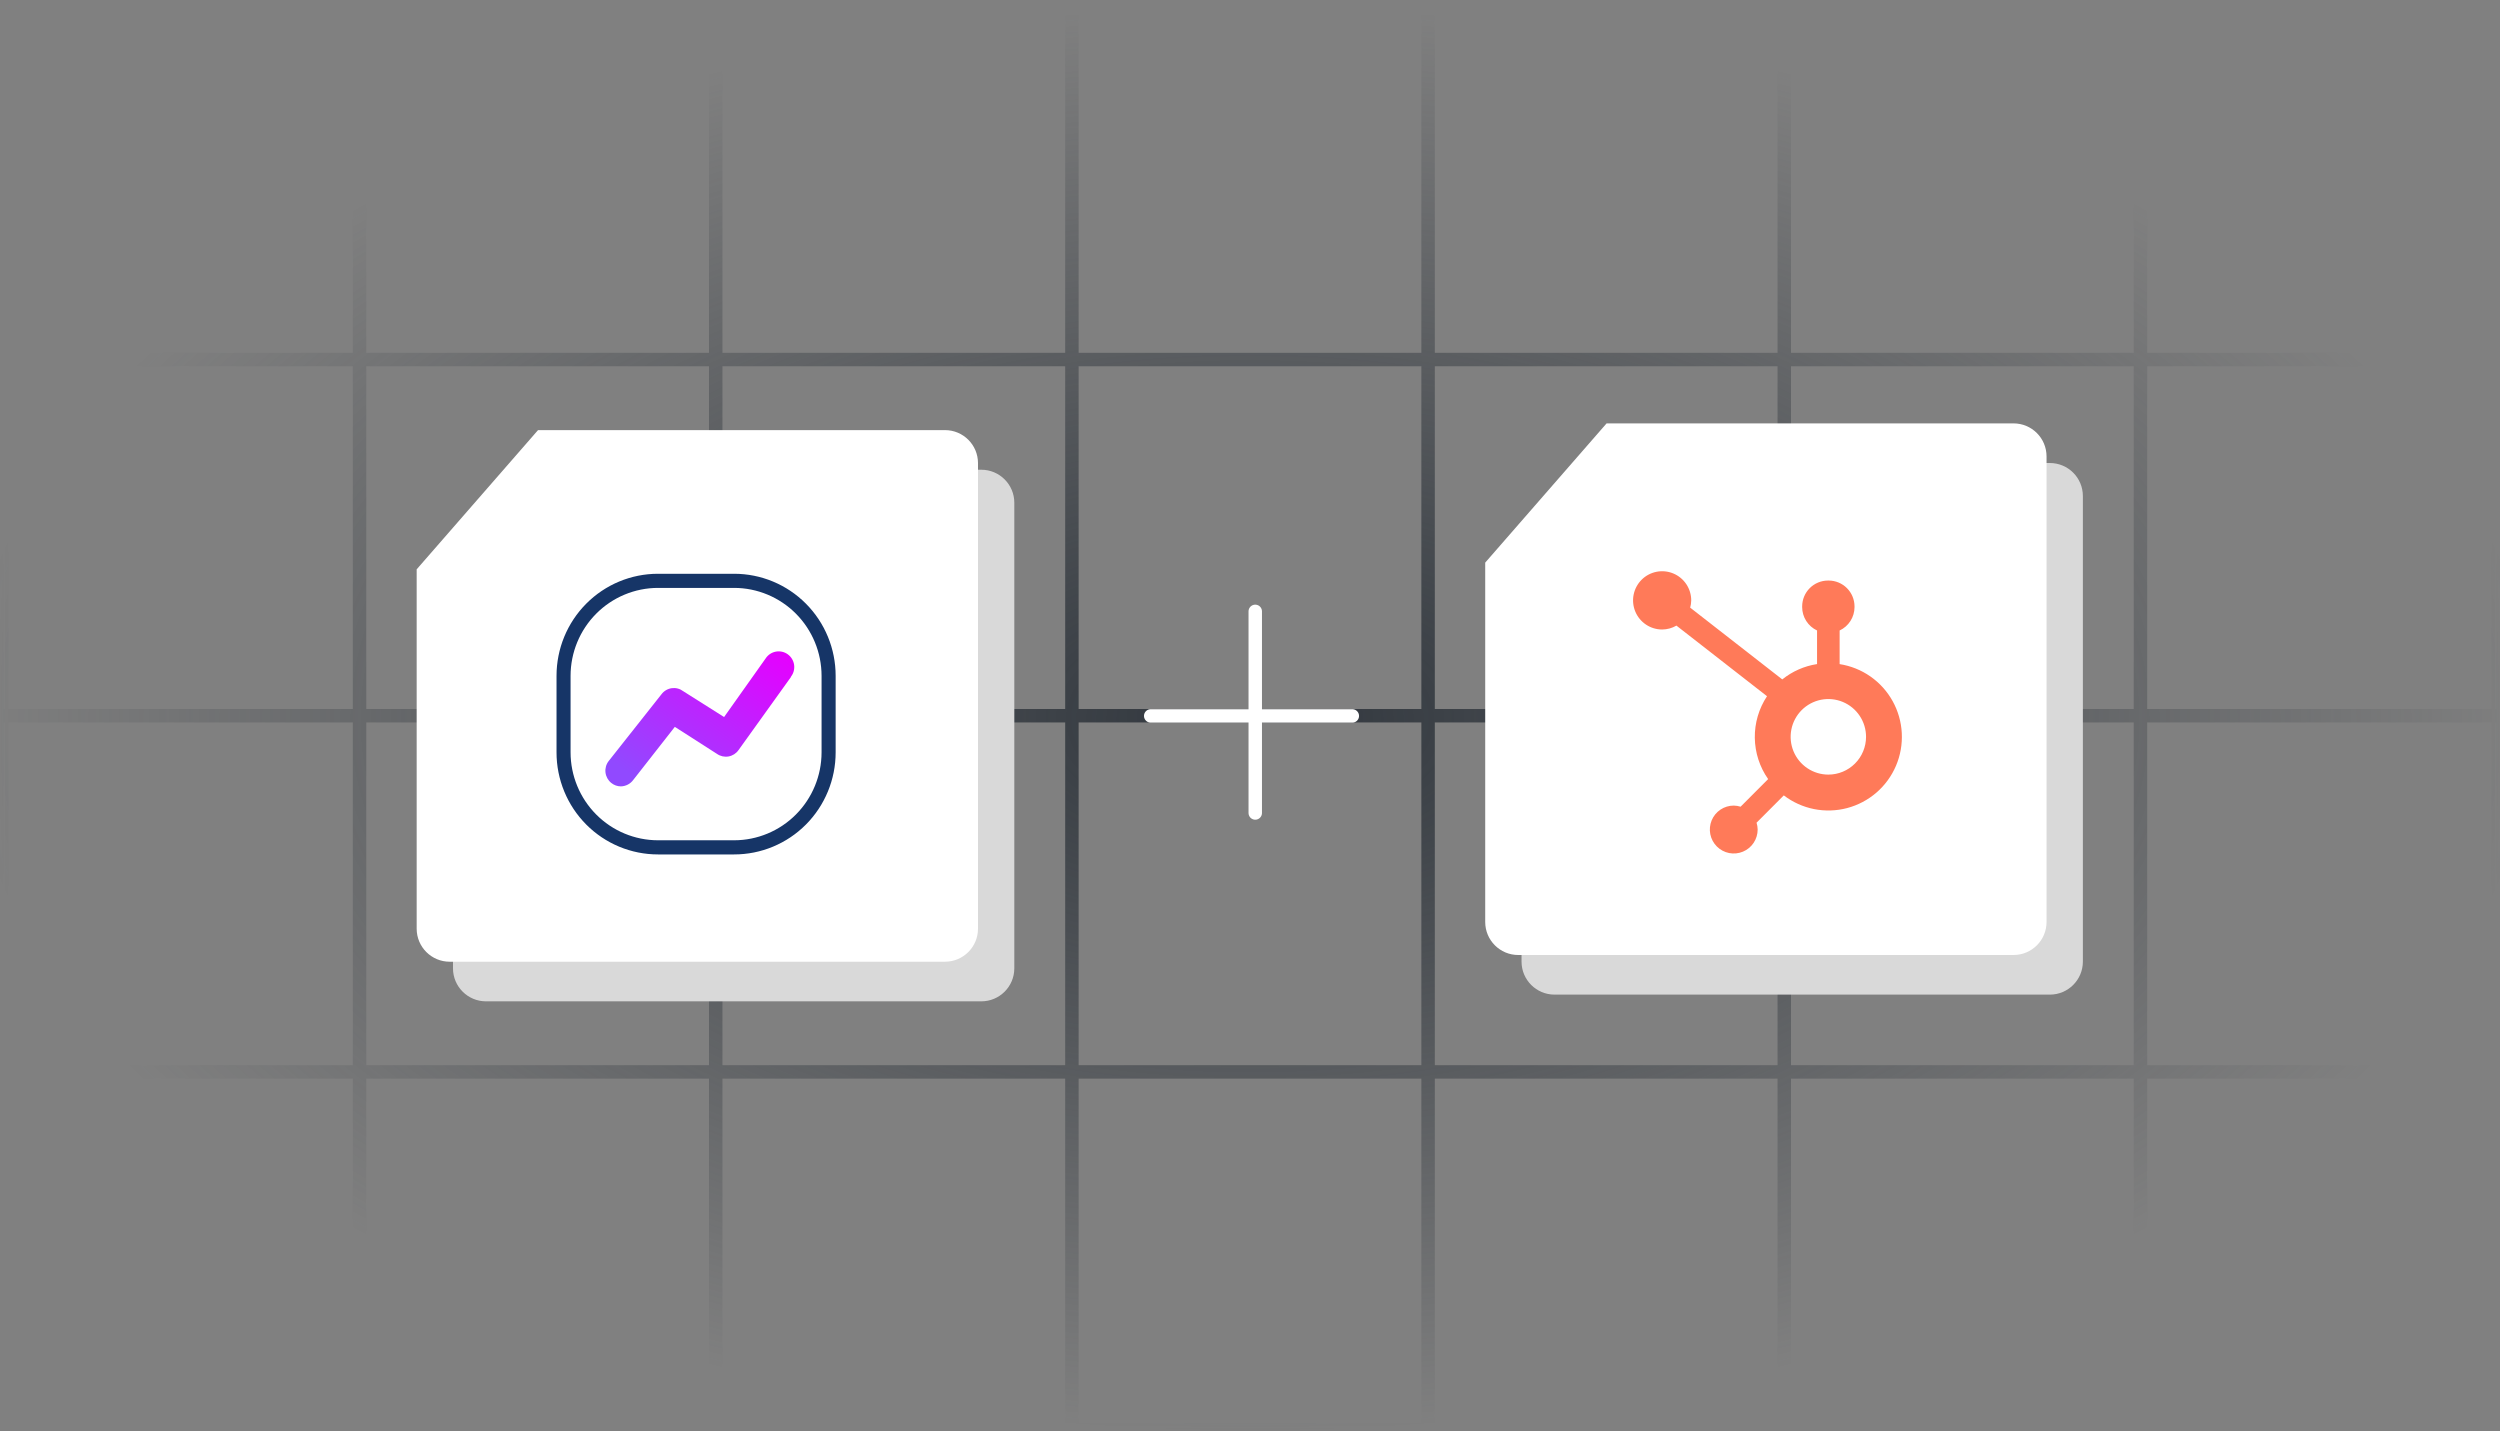
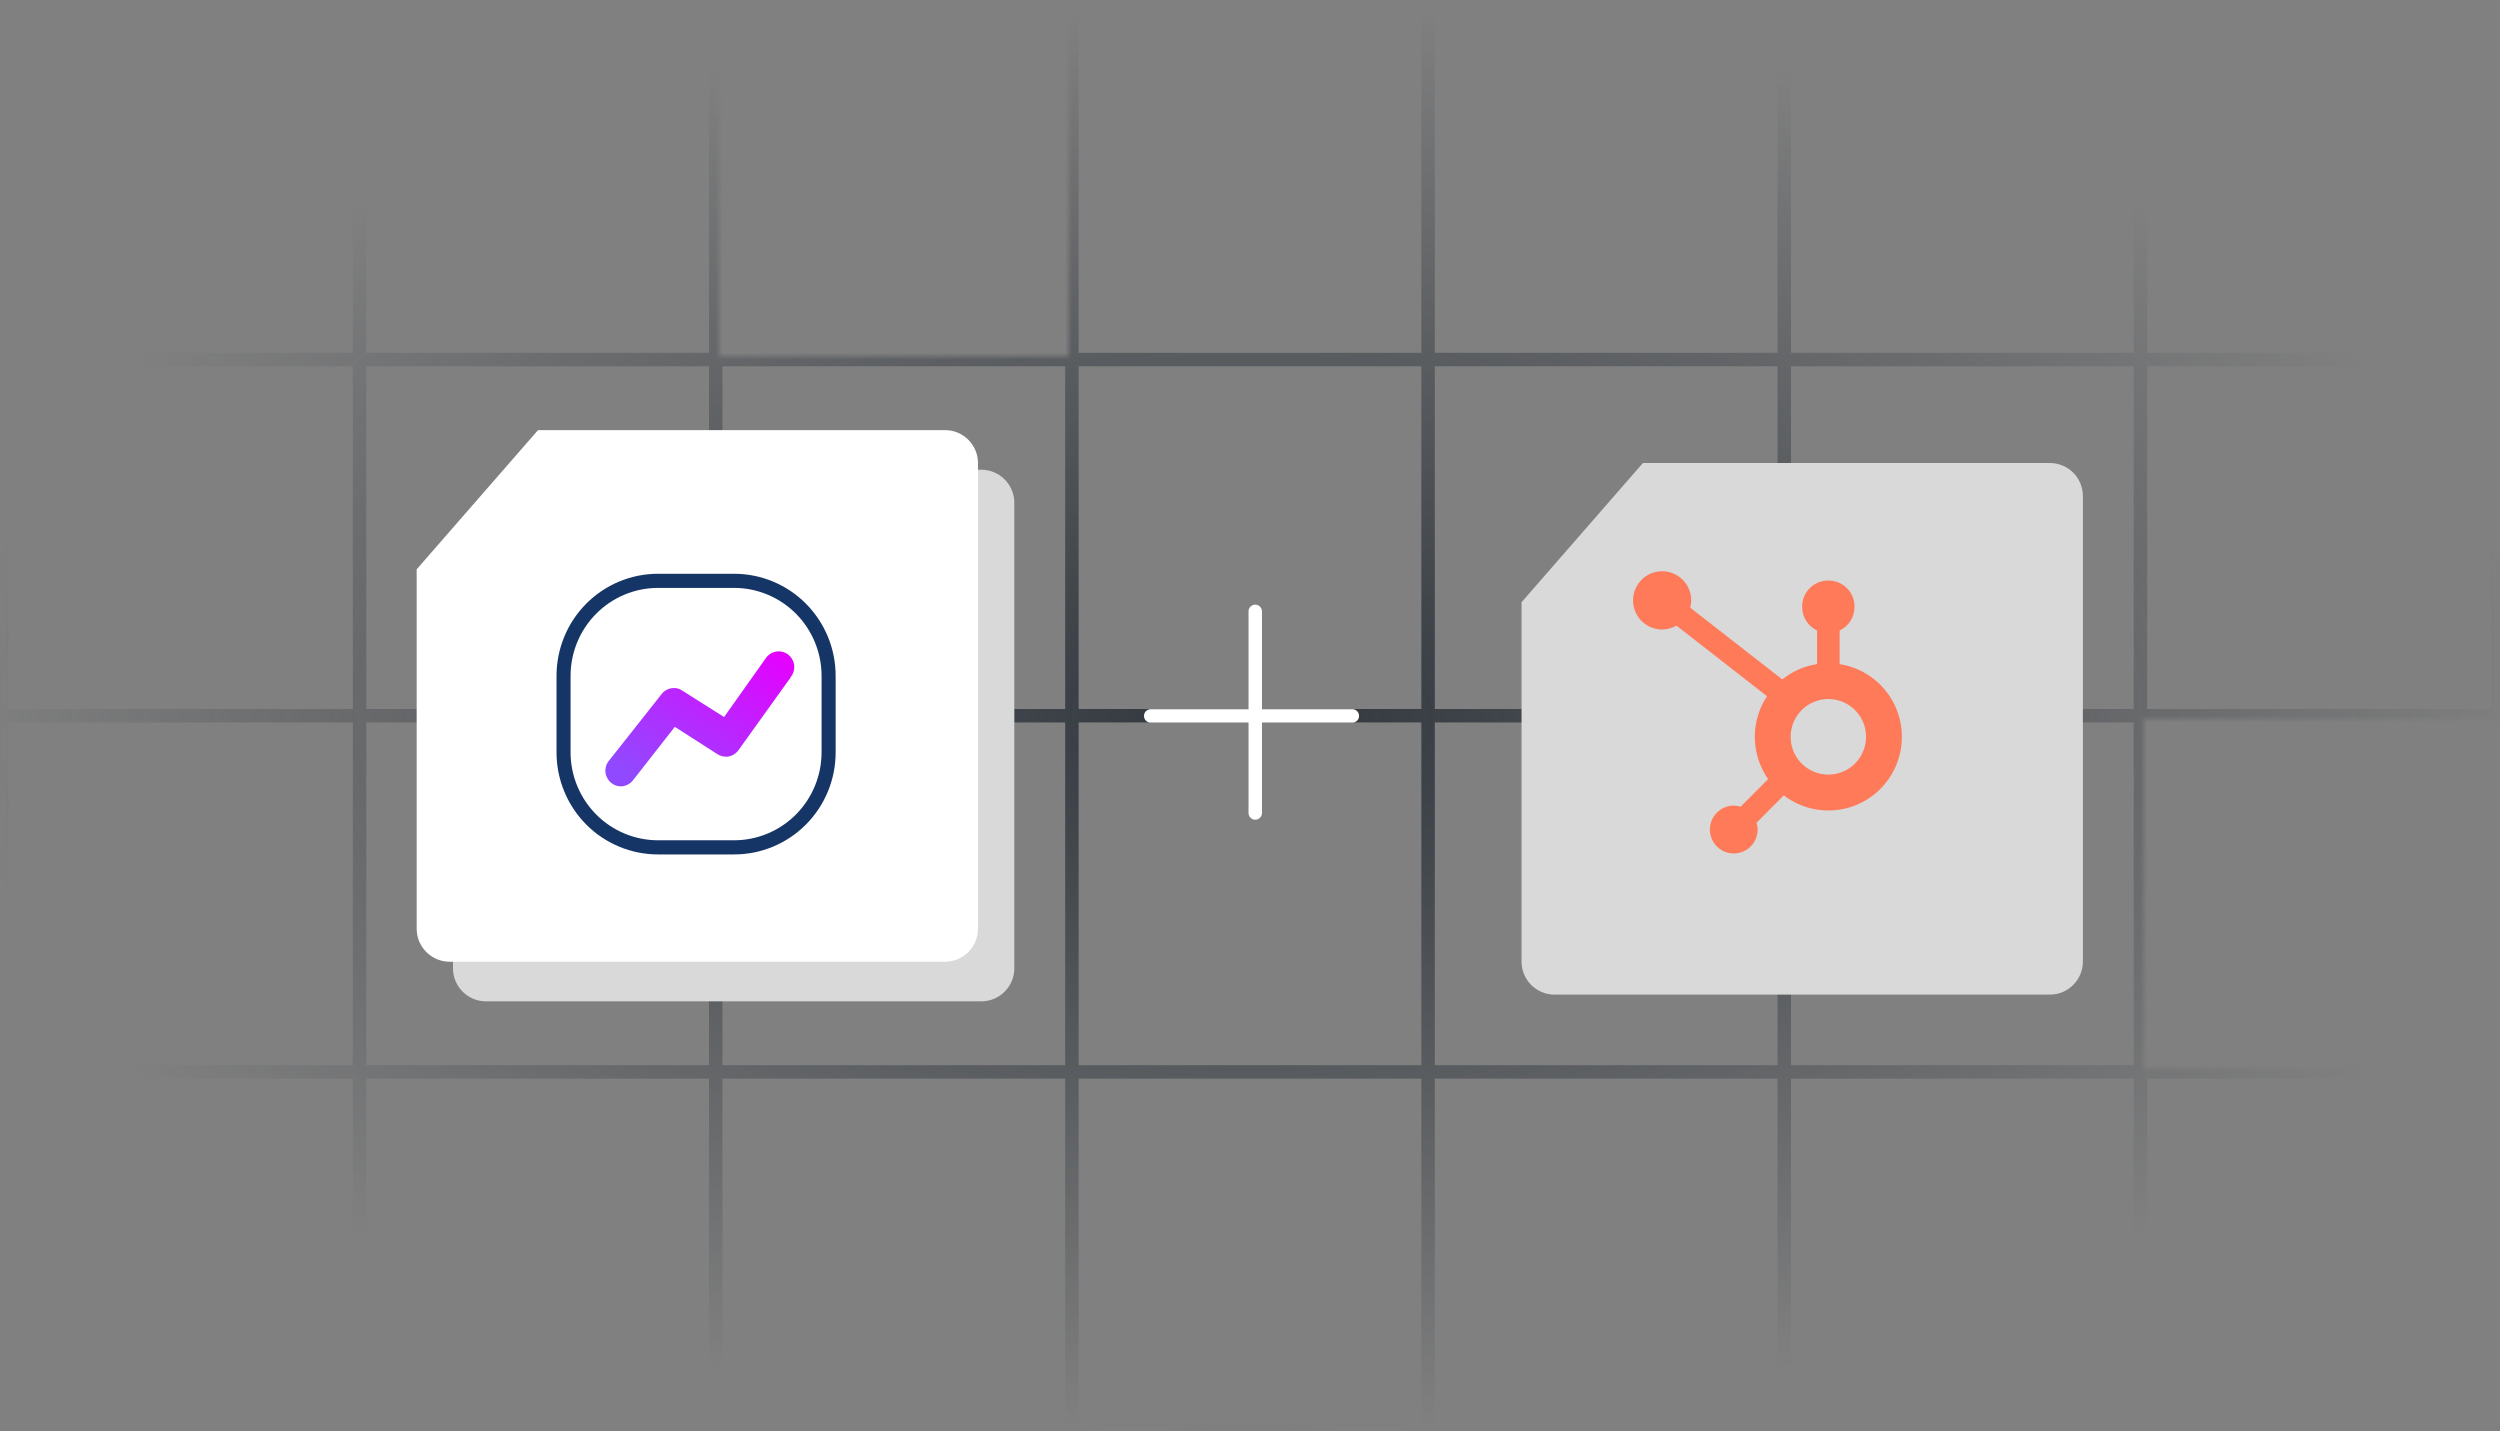
<svg xmlns="http://www.w3.org/2000/svg" width="372" height="213" viewBox="0 0 372 213" fill="none">
  <rect x="0" y="0" width="372" height="213" fill="#808080" stroke="none" />
  <mask id="path-1-inside-1_4053_780" fill="white">
    <path d="M0 0H54V54H0V0Z" />
    <path d="M53 0H107V54H53V0Z" />
-     <path d="M106 0H160V54H106V0Z" />
+     <path d="M106 0H160V54V0Z" />
    <path d="M159 0H213V54H159V0Z" />
    <path d="M212 0H266V54H212V0Z" />
    <path d="M265 0H319V54H265V0Z" />
    <path d="M318 0H372V54H318V0Z" />
    <path d="M0 53H54V107H0V53Z" />
    <path d="M0 106H54V160H0V106Z" />
    <path d="M0 159H54V213H0V159Z" />
    <path d="M53 53H107V107H53V53Z" />
    <path d="M53 106H107V160H53V106Z" />
    <path d="M53 159H107V213H53V159Z" />
    <path d="M106 53H160V107H106V53Z" />
    <path d="M106 106H160V160H106V106Z" />
    <path d="M106 159H160V213H106V159Z" />
    <path d="M159 53H213V107H159V53Z" />
    <path d="M159 106H213V160H159V106Z" />
    <path d="M159 159H213V213H159V159Z" />
    <path d="M212 53H266V107H212V53Z" />
    <path d="M212 106H266V160H212V106Z" />
    <path d="M212 159H266V213H212V159Z" />
    <path d="M265 53H319V107H265V53Z" />
    <path d="M265 106H319V160H265V106Z" />
    <path d="M265 159H319V213H265V159Z" />
    <path d="M318 53H372V107H318V53Z" />
-     <path d="M318 106H372V160H318V106Z" />
    <path d="M318 159H372V213H318V159Z" />
  </mask>
  <path d="M0.75 0V54H1.25V0H0.75ZM371.25 54V0H370.75V54H371.25ZM0.75 53V107H1.25V53H0.75ZM0.75 106V160H1.25V106H0.75ZM0.75 159V213H1.25V159H0.75ZM0 212.25H54V211.75H0V212.25ZM53 212.25H107V211.75H53V212.25ZM106 212.25H160V211.75H106V212.25ZM159 212.25H213V211.75H159V212.25ZM212 212.25H266V211.75H212V212.25ZM265 212.25H319V211.75H265V212.25ZM318 212.25H372V211.75H318V212.25ZM371.25 107V53H370.75V107H371.25ZM371.25 160V106H370.75V160H371.25ZM371.25 213V159H370.75V213H371.25ZM0 0V-0.5H-0.5V0H0ZM54 0H54.5V-0.5H54V0ZM54 54V54.5H54.5V54H54ZM0 54H-0.5V54.5H0V54ZM53 0V-0.5H52.5V0H53ZM107 0H107.5V-0.5H107V0ZM107 54V54.5H107.5V54H107ZM53 54H52.5V54.5H53V54ZM106 0V-0.5H105.5V0H106ZM160 0H160.5V-0.5H160V0ZM160 54V54.5H160.5V54H160ZM106 54H105.5V54.5H106V54ZM159 0V-0.5H158.5V0H159ZM213 0H213.5V-0.5H213V0ZM213 54V54.5H213.5V54H213ZM159 54H158.5V54.5H159V54ZM212 0V-0.5H211.5V0H212ZM266 0H266.5V-0.5H266V0ZM266 54V54.5H266.5V54H266ZM212 54H211.5V54.5H212V54ZM265 0V-0.5H264.5V0H265ZM319 0H319.5V-0.5H319V0ZM319 54V54.5H319.5V54H319ZM265 54H264.5V54.5H265V54ZM318 0V-0.5H317.5V0H318ZM372 0H372.5V-0.5H372V0ZM372 54V54.5H372.5V54H372ZM318 54H317.5V54.5H318V54ZM0 53V52.5H-0.5V53H0ZM54 53H54.5V52.5H54V53ZM54 107V107.5H54.5V107H54ZM0 107H-0.5V107.5H0V107ZM0 106V105.5H-0.5V106H0ZM54 106H54.5V105.5H54V106ZM54 160V160.5H54.5V160H54ZM0 160H-0.5V160.5H0V160ZM0 159V158.5H-0.5V159H0ZM54 159H54.5V158.5H54V159ZM54 213V213.5H54.5V213H54ZM0 213H-0.5V213.5H0V213ZM53 53V52.5H52.5V53H53ZM107 53H107.5V52.5H107V53ZM107 107V107.5H107.5V107H107ZM53 107H52.5V107.5H53V107ZM53 106V105.5H52.5V106H53ZM107 106H107.5V105.5H107V106ZM107 160V160.5H107.5V160H107ZM53 160H52.5V160.5H53V160ZM53 159V158.5H52.5V159H53ZM107 159H107.5V158.5H107V159ZM107 213V213.5H107.5V213H107ZM53 213H52.5V213.5H53V213ZM106 53V52.5H105.5V53H106ZM160 53H160.5V52.5H160V53ZM160 107V107.5H160.5V107H160ZM106 107H105.5V107.5H106V107ZM106 106V105.5H105.5V106H106ZM160 106H160.5V105.5H160V106ZM160 160V160.5H160.5V160H160ZM106 160H105.5V160.5H106V160ZM106 159V158.5H105.5V159H106ZM160 159H160.5V158.5H160V159ZM160 213V213.5H160.5V213H160ZM106 213H105.5V213.5H106V213ZM159 53V52.5H158.5V53H159ZM213 53H213.5V52.5H213V53ZM213 107V107.5H213.5V107H213ZM159 107H158.5V107.5H159V107ZM159 106V105.5H158.5V106H159ZM213 106H213.5V105.5H213V106ZM213 160V160.5H213.5V160H213ZM159 160H158.5V160.5H159V160ZM159 159V158.5H158.5V159H159ZM213 159H213.5V158.5H213V159ZM213 213V213.5H213.5V213H213ZM159 213H158.5V213.5H159V213ZM212 53V52.5H211.5V53H212ZM266 53H266.5V52.5H266V53ZM266 107V107.5H266.5V107H266ZM212 107H211.5V107.5H212V107ZM212 106V105.5H211.5V106H212ZM266 106H266.5V105.5H266V106ZM266 160V160.5H266.5V160H266ZM212 160H211.5V160.5H212V160ZM212 159V158.5H211.5V159H212ZM266 159H266.5V158.5H266V159ZM266 213V213.5H266.5V213H266ZM212 213H211.5V213.5H212V213ZM265 53V52.5H264.5V53H265ZM319 53H319.5V52.5H319V53ZM319 107V107.5H319.5V107H319ZM265 107H264.5V107.5H265V107ZM265 106V105.5H264.5V106H265ZM319 106H319.5V105.5H319V106ZM319 160V160.5H319.5V160H319ZM265 160H264.5V160.5H265V160ZM265 159V158.5H264.5V159H265ZM319 159H319.5V158.5H319V159ZM319 213V213.5H319.5V213H319ZM265 213H264.5V213.5H265V213ZM318 53V52.5H317.5V53H318ZM372 53H372.5V52.5H372V53ZM372 107V107.5H372.5V107H372ZM318 107H317.5V107.5H318V107ZM318 106V105.5H317.5V106H318ZM372 106H372.5V105.5H372V106ZM372 160V160.5H372.5V160H372ZM318 160H317.5V160.5H318V160ZM318 159V158.5H317.5V159H318ZM372 159H372.5V158.5H372V159ZM372 213V213.5H372.5V213H372ZM318 213H317.5V213.5H318V213ZM0 0.5H54V-0.5H0V0.5ZM53.5 0V54H54.5V0H53.5ZM54 53.5H0V54.5H54V53.5ZM0.5 54V0H-0.5V54H0.5ZM53 0.5H107V-0.5H53V0.5ZM106.5 0V54H107.5V0H106.5ZM107 53.5H53V54.5H107V53.5ZM53.5 54V0H52.5V54H53.5ZM106 0.5H160V-0.5H106V0.5ZM159.5 0V54H160.5V0H159.5ZM160 53.5H106V54.5H160V53.5ZM106.5 54V0H105.5V54H106.5ZM159 0.5H213V-0.5H159V0.5ZM212.5 0V54H213.5V0H212.5ZM213 53.5H159V54.5H213V53.5ZM159.5 54V0H158.5V54H159.5ZM212 0.5H266V-0.5H212V0.5ZM265.5 0V54H266.5V0H265.5ZM266 53.5H212V54.5H266V53.5ZM212.5 54V0H211.5V54H212.5ZM265 0.5H319V-0.5H265V0.5ZM318.5 0V54H319.5V0H318.5ZM319 53.5H265V54.5H319V53.5ZM265.5 54V0H264.5V54H265.5ZM318 0.5H372V-0.5H318V0.5ZM371.5 0V54H372.5V0H371.5ZM372 53.5H318V54.5H372V53.5ZM318.5 54V0H317.5V54H318.5ZM0 53.5H54V52.5H0V53.5ZM53.5 53V107H54.5V53H53.5ZM54 106.5H0V107.5H54V106.5ZM0.5 107V53H-0.5V107H0.5ZM0 106.5H54V105.5H0V106.5ZM53.5 106V160H54.5V106H53.5ZM54 159.5H0V160.5H54V159.5ZM0.5 160V106H-0.5V160H0.5ZM0 159.5H54V158.5H0V159.5ZM53.5 159V213H54.5V159H53.5ZM54 212.5H0V213.5H54V212.5ZM0.5 213V159H-0.5V213H0.5ZM53 53.5H107V52.5H53V53.5ZM106.5 53V107H107.5V53H106.5ZM107 106.5H53V107.5H107V106.5ZM53.5 107V53H52.5V107H53.5ZM53 106.5H107V105.5H53V106.5ZM106.5 106V160H107.5V106H106.5ZM107 159.5H53V160.5H107V159.5ZM53.5 160V106H52.5V160H53.5ZM53 159.5H107V158.5H53V159.5ZM106.5 159V213H107.5V159H106.5ZM107 212.5H53V213.5H107V212.5ZM53.5 213V159H52.5V213H53.5ZM106 53.5H160V52.5H106V53.5ZM159.5 53V107H160.5V53H159.5ZM160 106.5H106V107.5H160V106.5ZM106.5 107V53H105.5V107H106.5ZM106 106.5H160V105.5H106V106.5ZM159.5 106V160H160.5V106H159.5ZM160 159.5H106V160.5H160V159.5ZM106.5 160V106H105.5V160H106.5ZM106 159.5H160V158.5H106V159.5ZM159.5 159V213H160.5V159H159.5ZM160 212.5H106V213.5H160V212.5ZM106.5 213V159H105.5V213H106.5ZM159 53.5H213V52.5H159V53.5ZM212.5 53V107H213.5V53H212.5ZM213 106.5H159V107.5H213V106.5ZM159.5 107V53H158.5V107H159.5ZM159 106.5H213V105.5H159V106.5ZM212.5 106V160H213.5V106H212.5ZM213 159.5H159V160.5H213V159.5ZM159.5 160V106H158.5V160H159.5ZM159 159.5H213V158.5H159V159.5ZM212.5 159V213H213.5V159H212.5ZM213 212.5H159V213.5H213V212.5ZM159.5 213V159H158.5V213H159.5ZM212 53.5H266V52.5H212V53.5ZM265.5 53V107H266.5V53H265.5ZM266 106.5H212V107.5H266V106.5ZM212.5 107V53H211.5V107H212.5ZM212 106.5H266V105.5H212V106.5ZM265.5 106V160H266.5V106H265.5ZM266 159.5H212V160.5H266V159.5ZM212.5 160V106H211.5V160H212.5ZM212 159.5H266V158.5H212V159.5ZM265.5 159V213H266.5V159H265.5ZM266 212.5H212V213.5H266V212.5ZM212.5 213V159H211.5V213H212.5ZM265 53.5H319V52.5H265V53.5ZM318.5 53V107H319.5V53H318.5ZM319 106.5H265V107.5H319V106.5ZM265.5 107V53H264.5V107H265.5ZM265 106.5H319V105.5H265V106.5ZM318.5 106V160H319.5V106H318.5ZM319 159.5H265V160.5H319V159.5ZM265.5 160V106H264.5V160H265.5ZM265 159.5H319V158.5H265V159.5ZM318.5 159V213H319.5V159H318.5ZM319 212.5H265V213.5H319V212.5ZM265.5 213V159H264.5V213H265.5ZM318 53.5H372V52.5H318V53.5ZM371.5 53V107H372.5V53H371.5ZM372 106.5H318V107.5H372V106.5ZM318.5 107V53H317.5V107H318.5ZM318 106.5H372V105.5H318V106.5ZM371.5 106V160H372.5V106H371.5ZM372 159.5H318V160.5H372V159.5ZM318.5 160V106H317.5V160H318.5ZM318 159.5H372V158.5H318V159.5ZM371.5 159V213H372.5V159H371.5ZM372 212.5H318V213.5H372V212.5ZM318.5 213V159H317.5V213H318.5Z" fill="url(#paint0_radial_4053_780)" mask="url(#path-1-inside-1_4053_780)" />
  <path d="M235.435 79.255L244.465 68.896H305.018C307.731 68.896 309.931 71.096 309.931 73.809V143.087C309.931 145.8 307.731 148 305.018 148H231.319C228.605 148 226.405 145.8 226.405 143.087V89.614L235.435 79.255Z" fill="#D9D9D9" />
-   <path d="M230.03 73.359L239.06 63H299.613C302.326 63 304.526 65.2 304.526 67.913V137.191C304.526 139.904 302.326 142.104 299.613 142.104H225.913C223.2 142.104 221 139.904 221 137.191V83.718L230.03 73.359Z" fill="white" />
  <path d="M76.434 80.255L85.464 69.896H146.017C148.73 69.896 150.93 72.096 150.93 74.809V144.087C150.93 146.8 148.73 149 146.017 149H72.318C69.604 149 67.404 146.8 67.404 144.087V90.614L76.434 80.255Z" fill="#D9D9D9" />
  <path d="M71.03 74.359L80.06 64H140.613C143.326 64 145.526 66.2 145.526 68.913V138.191C145.526 140.904 143.326 143.104 140.613 143.104H66.913C64.2 143.104 62 140.904 62 138.191V84.718L71.03 74.359Z" fill="white" />
  <path d="M113.924 97.979L107.744 106.694L101.656 102.846C101.415 102.663 101.14 102.529 100.847 102.453C100.554 102.377 100.25 102.36 99.95 102.402C99.651 102.444 99.363 102.545 99.102 102.7C98.842 102.854 98.614 103.058 98.432 103.301L90.583 113.227C90.201 113.711 90.026 114.328 90.096 114.942C90.166 115.556 90.476 116.117 90.957 116.501C91.363 116.833 91.871 117.014 92.394 117.013C92.753 117.004 93.106 116.912 93.424 116.745C93.743 116.578 94.019 116.34 94.233 116.049L100.414 108.157C100.414 108.157 106.577 112.098 106.689 112.179C107.189 112.53 107.806 112.668 108.407 112.562C109.007 112.456 109.541 112.115 109.891 111.614L117.694 100.739V100.693C117.887 100.445 118.027 100.161 118.108 99.857C118.188 99.553 118.207 99.237 118.163 98.925C118.119 98.614 118.012 98.316 117.85 98.047C117.688 97.778 117.474 97.545 117.22 97.361C116.966 97.178 116.678 97.048 116.373 96.979C116.068 96.911 115.753 96.904 115.445 96.962C115.138 97.019 114.845 97.137 114.585 97.311C114.324 97.484 114.101 97.709 113.929 97.972" fill="url(#paint1_linear_4053_780)" />
  <path d="M109.239 87.48C112.688 87.484 115.995 88.864 118.434 91.316C120.873 93.769 122.245 97.094 122.249 100.562V111.952C122.245 115.42 120.873 118.745 118.434 121.198C115.995 123.651 112.688 125.03 109.239 125.034H97.912C94.463 125.031 91.155 123.651 88.716 121.198C86.277 118.746 84.905 115.42 84.901 111.952V100.562C84.905 97.094 86.277 93.768 88.716 91.316C91.155 88.863 94.463 87.484 97.912 87.48H109.239ZM109.239 85.377H97.912C93.907 85.377 90.066 86.977 87.234 89.825C84.402 92.673 82.811 96.535 82.811 100.562V111.952C82.81 113.946 83.2 115.921 83.959 117.764C84.718 119.607 85.83 121.281 87.232 122.692C88.635 124.102 90.3 125.221 92.132 125.984C93.965 126.747 95.929 127.14 97.912 127.14H109.238C111.222 127.141 113.186 126.749 115.019 125.985C116.852 125.222 118.518 124.104 119.921 122.693C121.324 121.283 122.436 119.608 123.195 117.765C123.954 115.922 124.345 113.947 124.344 111.952V100.562C124.344 98.568 123.953 96.593 123.194 94.751C122.435 92.908 121.323 91.234 119.92 89.824C118.517 88.414 116.852 87.295 115.019 86.532C113.187 85.769 111.223 85.377 109.239 85.377Z" fill="#163567" />
  <path d="M186.781 90.972L186.781 120.972" stroke="white" stroke-width="2" stroke-linecap="round" />
  <path d="M171.225 106.528L201.225 106.528" stroke="white" stroke-width="2" stroke-linecap="round" />
  <path d="M273.737 98.817V93.816C274.397 93.507 274.955 93.017 275.347 92.403C275.739 91.789 275.949 91.076 275.953 90.347V90.231C275.95 89.212 275.544 88.236 274.825 87.515C274.106 86.795 273.132 86.388 272.115 86.386H272C270.983 86.388 270.008 86.795 269.289 87.515C268.57 88.236 268.165 89.212 268.162 90.231V90.346C268.165 91.075 268.375 91.788 268.767 92.402C269.16 93.016 269.718 93.506 270.377 93.815V98.815C268.482 99.106 266.697 99.893 265.203 101.096L251.5 90.417C251.597 90.065 251.649 89.701 251.654 89.335C251.654 88.478 251.4 87.64 250.925 86.928C250.45 86.215 249.775 85.659 248.985 85.331C248.194 85.002 247.325 84.916 246.486 85.083C245.647 85.249 244.876 85.662 244.27 86.267C243.665 86.873 243.252 87.644 243.084 88.485C242.916 89.325 243.001 90.197 243.327 90.989C243.653 91.781 244.207 92.459 244.917 92.936C245.628 93.414 246.464 93.669 247.319 93.671C248.068 93.667 248.804 93.467 249.452 93.09L262.932 103.597C261.718 105.431 261.085 107.589 261.115 109.789C261.145 111.989 261.836 114.129 263.099 115.929L259 120.037C258.671 119.932 258.328 119.876 257.983 119.871C257.279 119.871 256.591 120.08 256.006 120.472C255.421 120.863 254.965 121.42 254.696 122.071C254.427 122.723 254.356 123.439 254.493 124.131C254.631 124.822 254.97 125.457 255.467 125.956C255.965 126.454 256.599 126.794 257.289 126.932C257.979 127.069 258.694 126.998 259.344 126.729C259.994 126.459 260.55 126.002 260.941 125.416C261.332 124.83 261.54 124.14 261.54 123.435C261.535 123.09 261.48 122.747 261.375 122.418L265.43 118.354C266.754 119.367 268.292 120.063 269.925 120.39C271.558 120.717 273.245 120.665 274.855 120.24C276.466 119.814 277.958 119.025 279.218 117.934C280.478 116.842 281.472 115.477 282.125 113.941C282.778 112.406 283.072 110.742 282.985 109.075C282.898 107.409 282.432 105.784 281.623 104.325C280.814 102.867 279.683 101.612 278.317 100.658C276.95 99.704 275.384 99.076 273.738 98.82L273.737 98.817ZM272.058 115.261C270.948 115.261 269.863 114.931 268.941 114.313C268.018 113.696 267.299 112.818 266.874 111.791C266.45 110.764 266.339 109.633 266.555 108.543C266.771 107.452 267.306 106.451 268.09 105.665C268.875 104.879 269.875 104.343 270.963 104.126C272.051 103.909 273.179 104.021 274.205 104.446C275.23 104.872 276.106 105.592 276.722 106.517C277.339 107.441 277.668 108.528 277.668 109.64C277.668 111.13 277.077 112.56 276.024 113.614C274.972 114.668 273.545 115.261 272.058 115.261Z" fill="#FF7A59" />
  <defs>
    <radialGradient id="paint0_radial_4053_780" cx="0" cy="0" r="1" gradientUnits="userSpaceOnUse" gradientTransform="translate(186 107) rotate(90) scale(106 192.654)">
      <stop stop-color="#30363D" />
      <stop offset="1" stop-color="#30363D" stop-opacity="0" />
    </radialGradient>
    <linearGradient id="paint1_linear_4053_780" x1="92.47" y1="114.401" x2="108.907" y2="91.3" gradientUnits="userSpaceOnUse">
      <stop stop-color="#9149FF" />
      <stop offset="1" stop-color="#E600FF" />
    </linearGradient>
  </defs>
</svg>